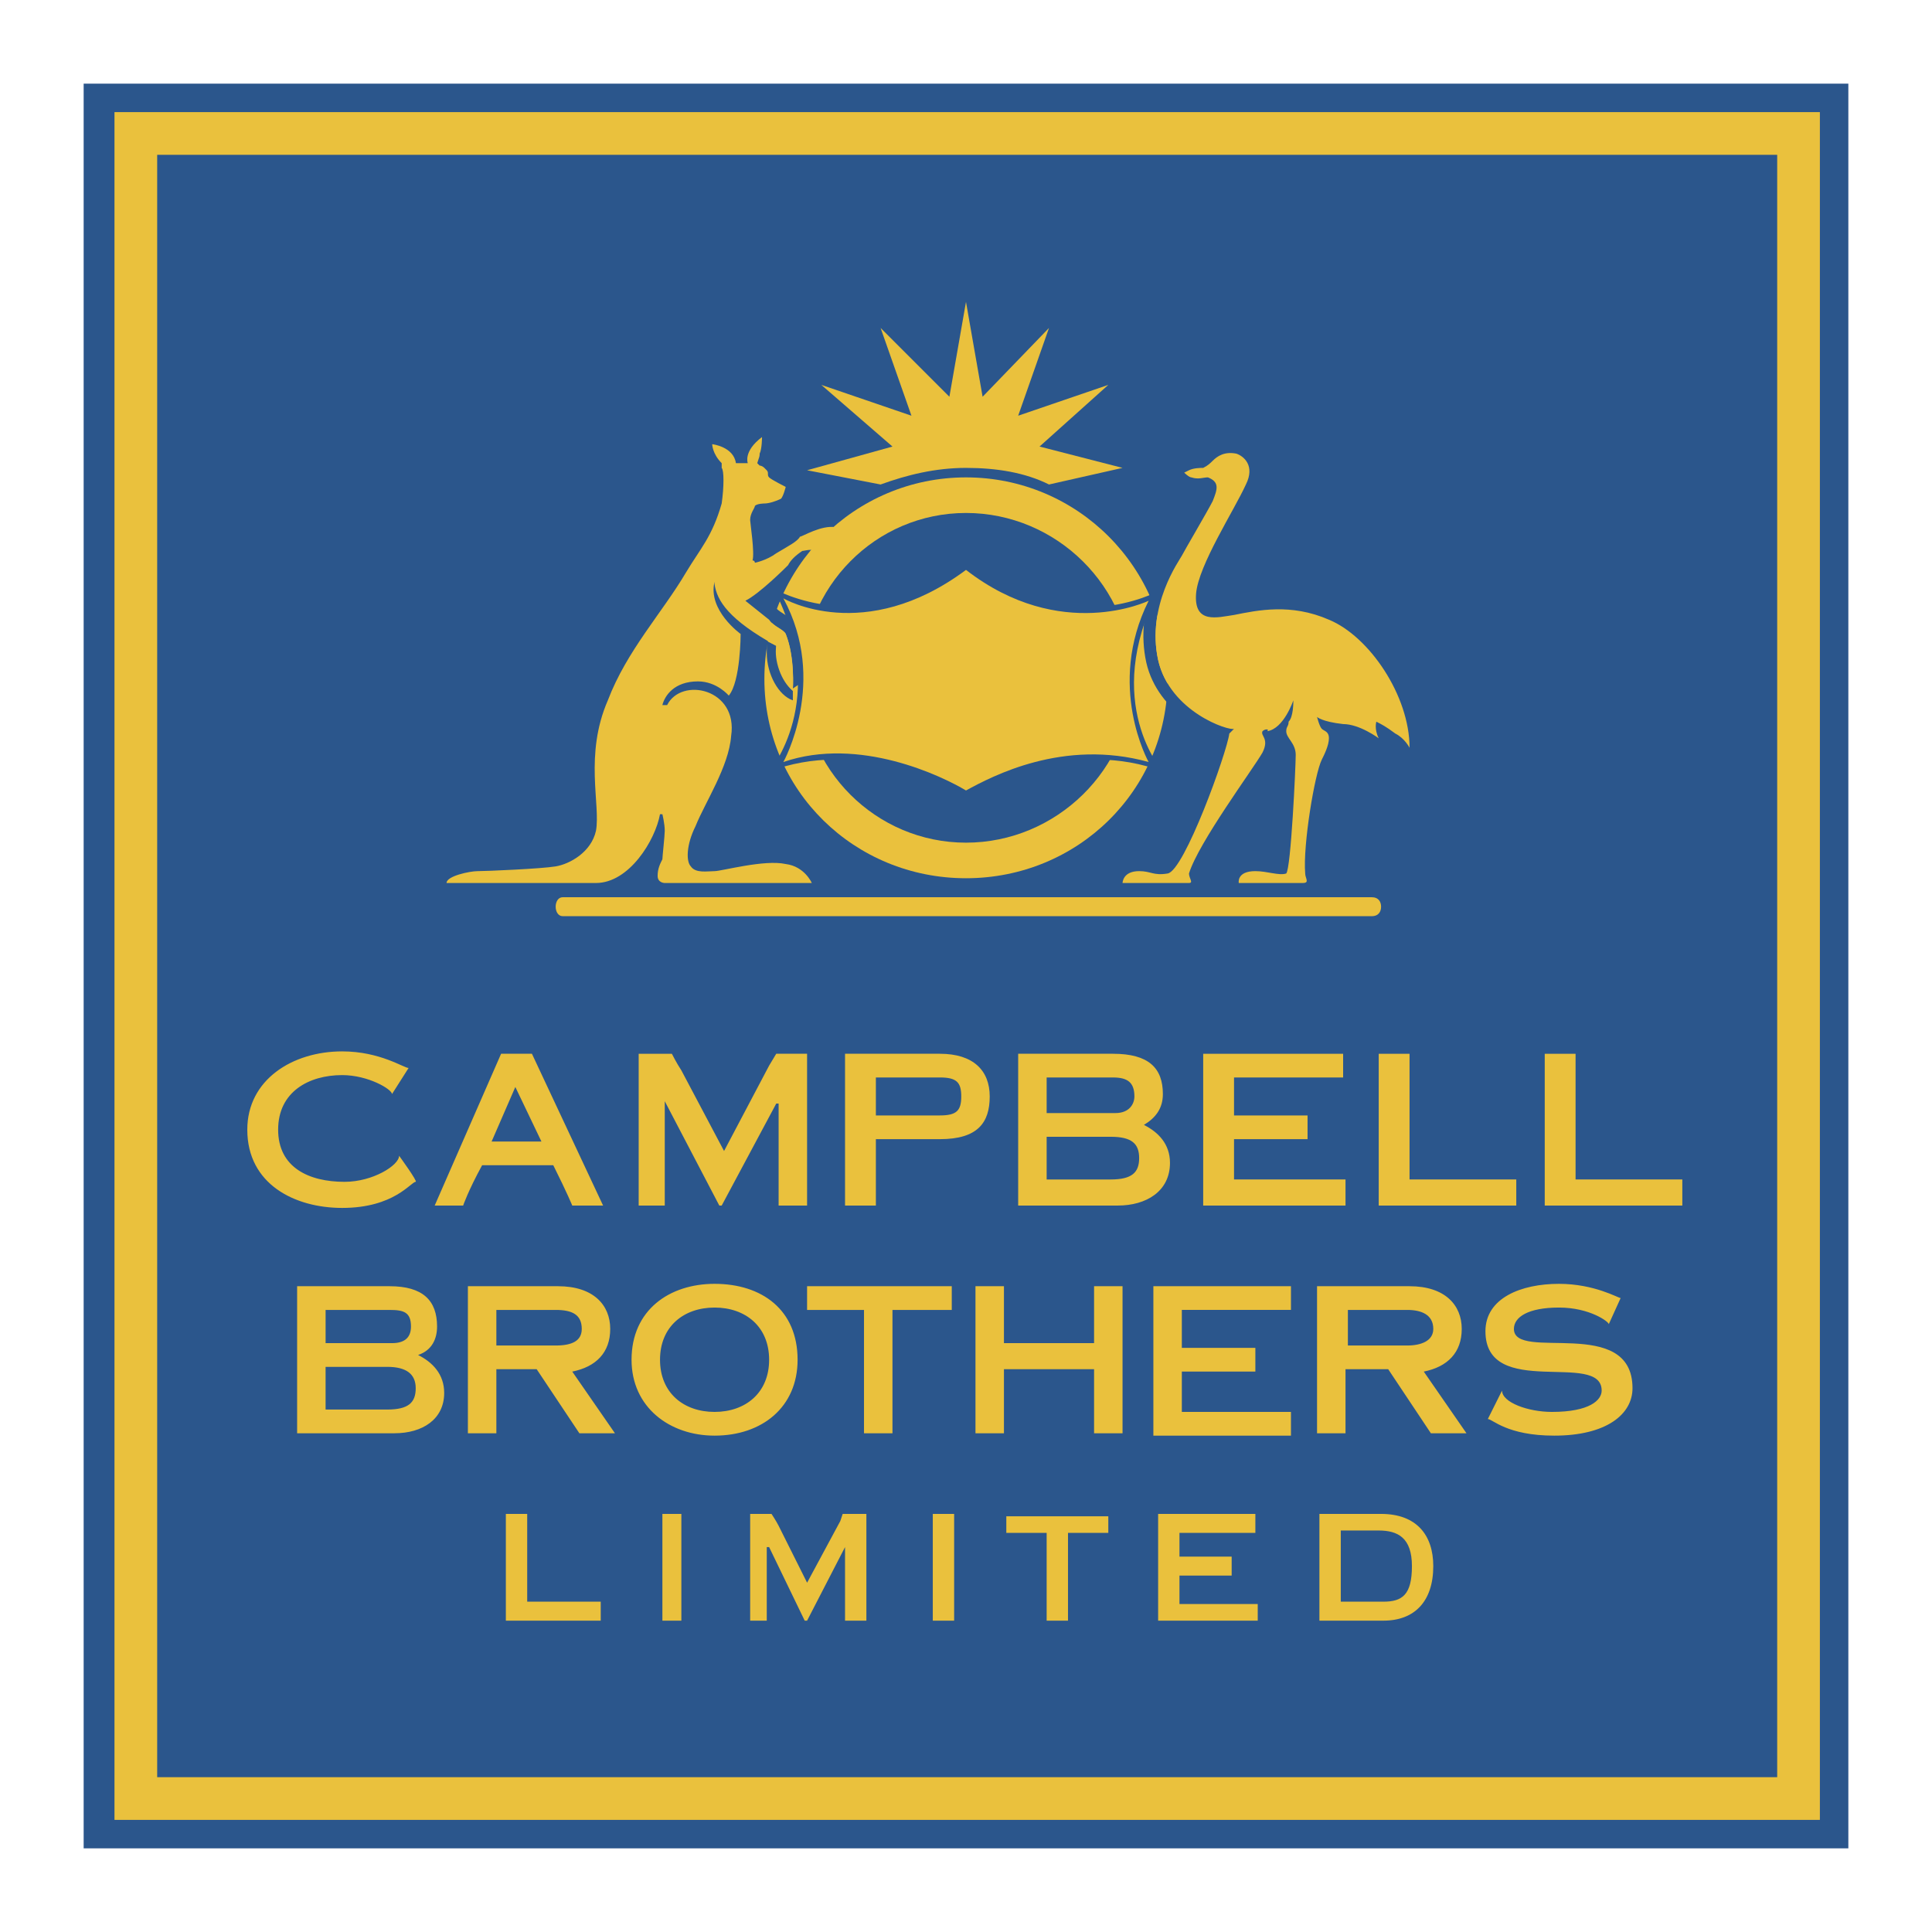
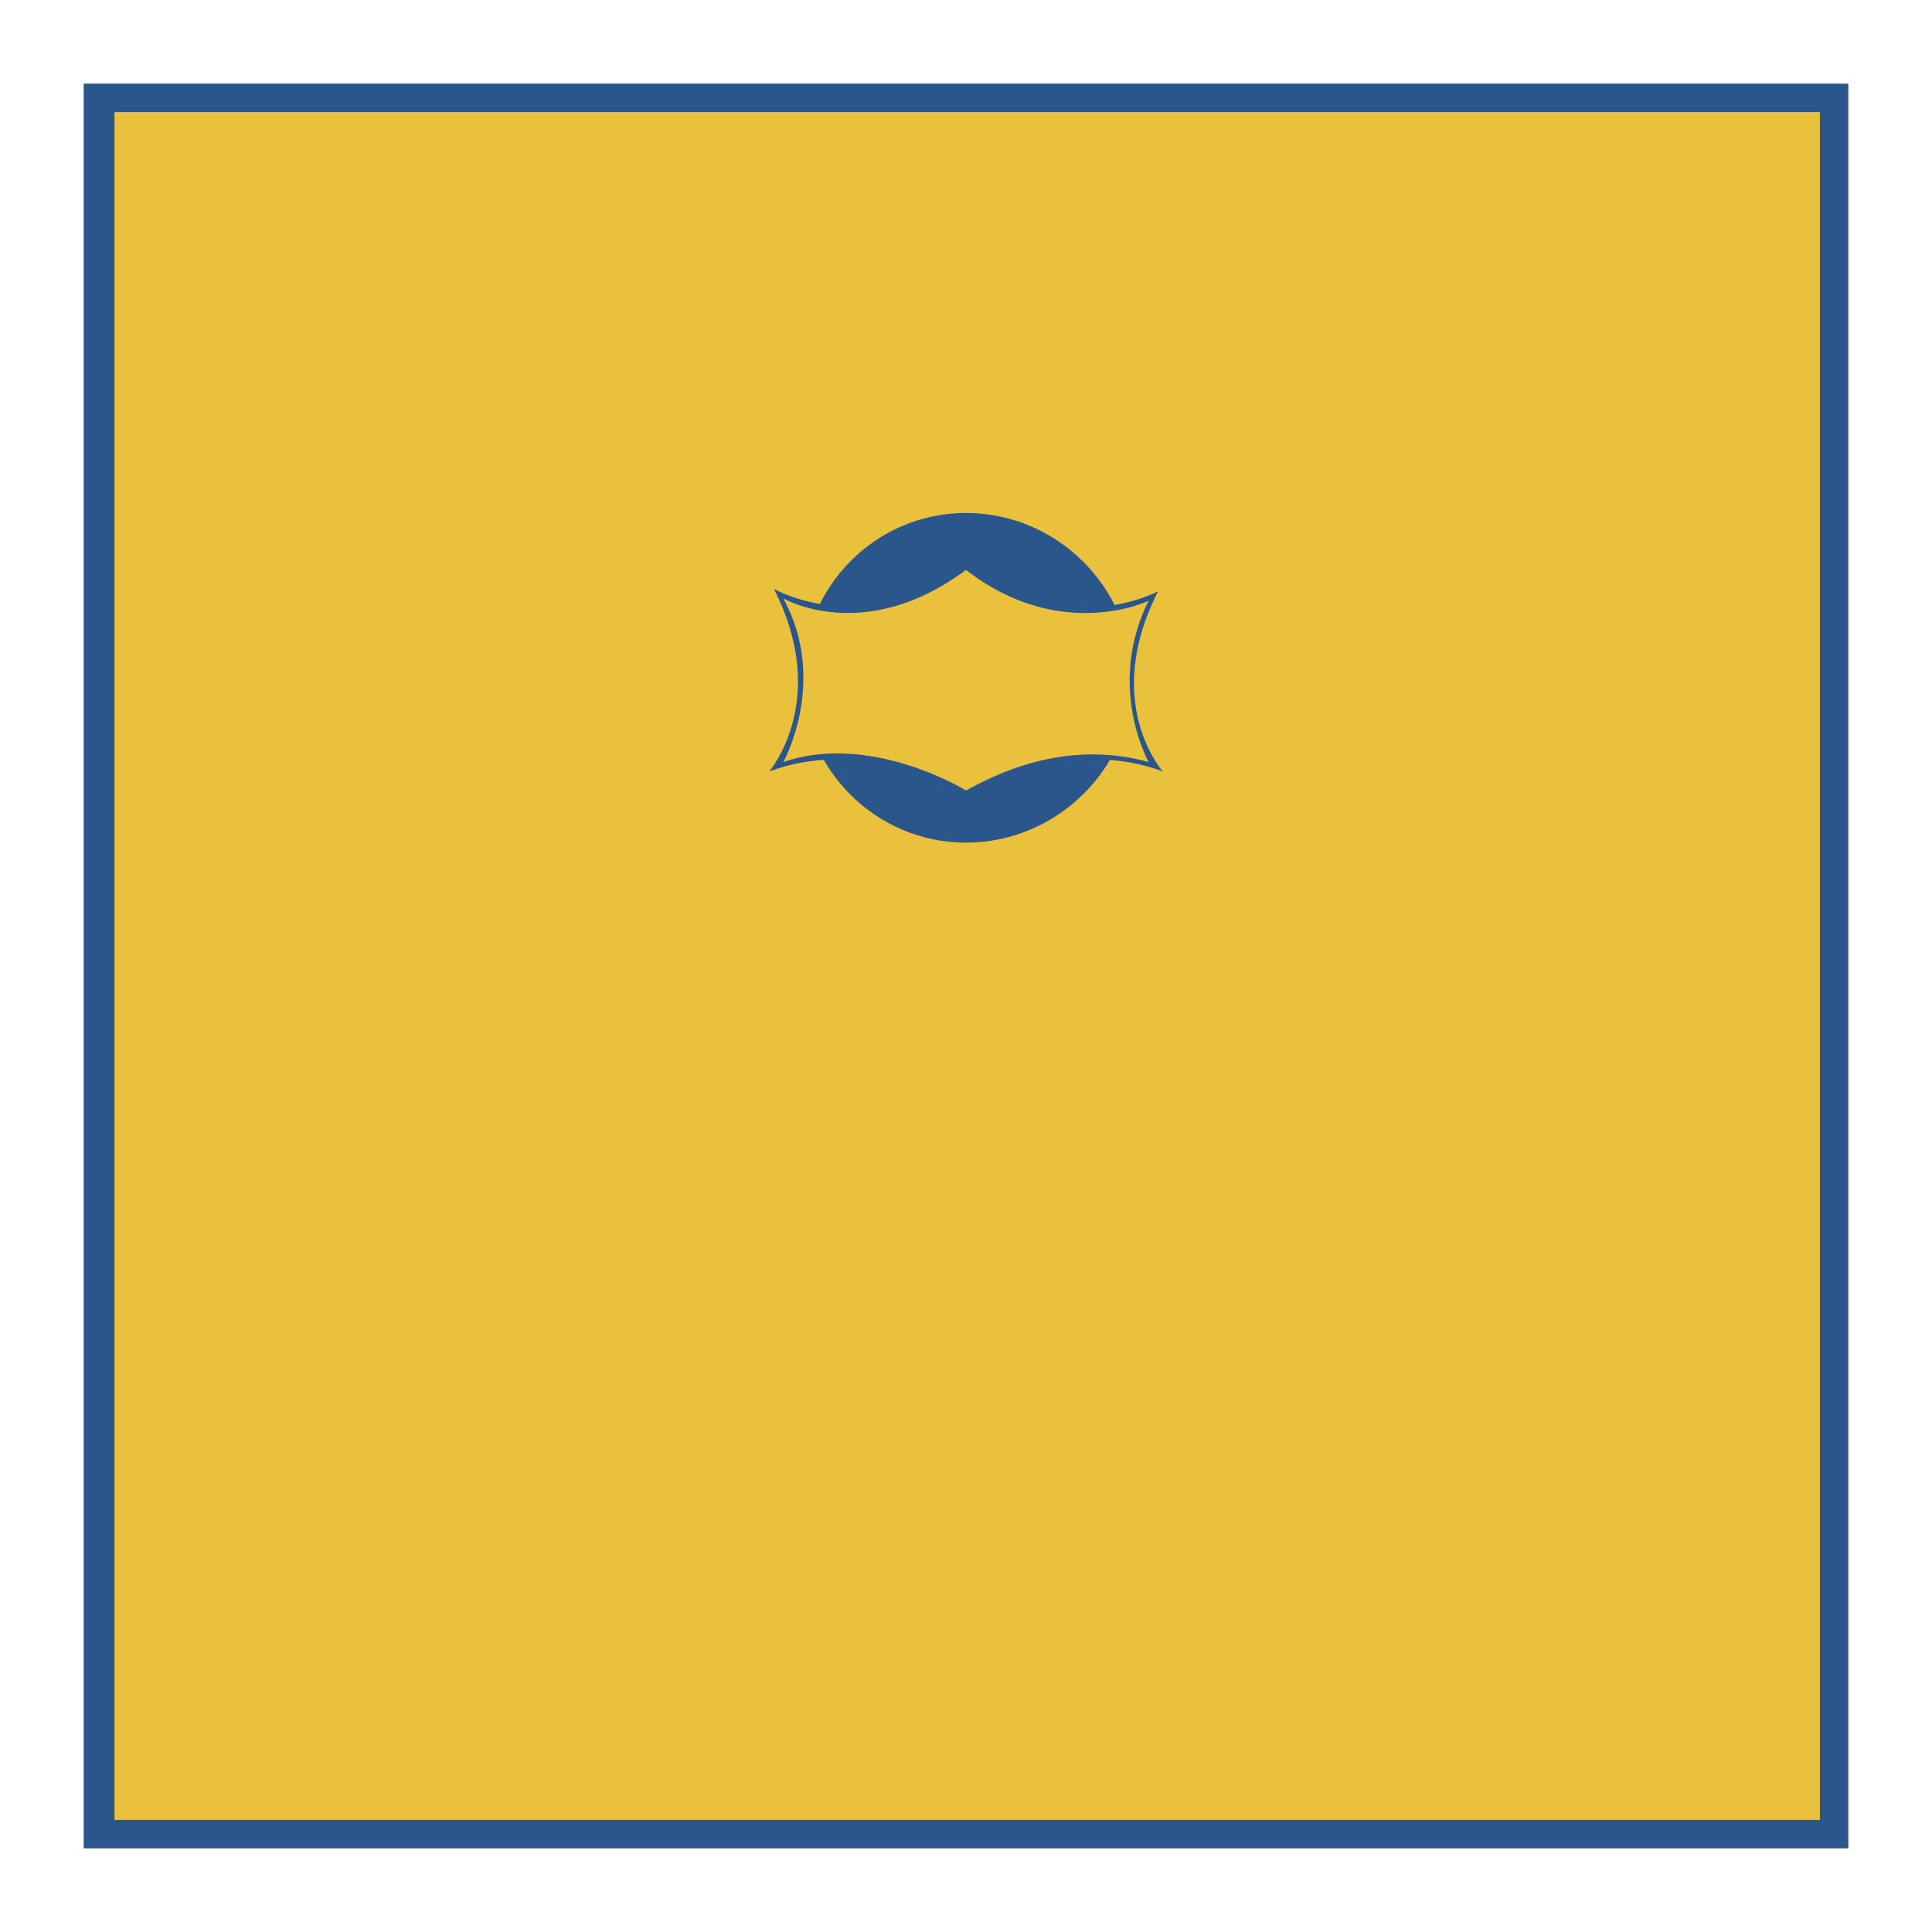
<svg xmlns="http://www.w3.org/2000/svg" width="2500" height="2500" viewBox="0 0 192.756 192.756">
  <g fill-rule="evenodd" clip-rule="evenodd">
-     <path fill="#fff" d="M0 0h192.756v192.756H0V0z" />
    <path fill="#fff" d="M7.873 7.873h177.01v177.01H7.873V7.873z" />
    <path fill="#2b568c" d="M8.346 184.41H184.41V8.346H8.346V184.41z" />
    <path fill="#eac13d" d="M11.422 181.57H181.57V11.186H11.422V181.57z" />
-     <path fill="#2b568c" d="M15.682 177.311h161.629V15.445H15.682v161.866z" />
-     <path d="M39.11 109.156c0-.473-2.367-1.893-4.97-1.893-3.313 0-6.39 1.656-6.39 5.443 0 3.785 3.077 5.205 6.626 5.205 2.84 0 5.443-1.656 5.443-2.602 0 0 1.893 2.602 1.656 2.602-.474 0-2.13 2.604-7.336 2.604-4.733 0-9.466-2.367-9.466-7.809 0-4.971 4.496-7.809 9.466-7.809 3.786 0 6.153 1.656 6.626 1.656l-1.655 2.603zM43.369 120.279l6.626-15.145h3.076l7.1 15.145h-3.077s-.473-1.184-1.893-4.023h-7.1c-1.42 2.604-1.893 4.023-1.893 4.023h-2.839zm10.65-6.388l-2.604-5.443-2.367 5.443h4.971zM87.386 120.279h-3.077v-15.145h9.466c3.313 0 4.969 1.656 4.969 4.258 0 2.604-1.184 4.262-4.969 4.262h-6.389v6.625zm0-8.992h6.389c1.657 0 2.13-.473 2.13-1.895 0-1.418-.473-1.893-2.13-1.893h-6.389v3.788zM101.584 120.279v-15.145h9.467c3.549 0 4.969 1.42 4.969 4.021 0 1.42-.709 2.367-1.893 3.078 1.42.709 2.602 1.893 2.602 3.785 0 2.84-2.365 4.26-5.205 4.26h-9.94v.001zm2.84-9.228h6.863c1.42 0 1.893-.947 1.893-1.658 0-1.418-.709-1.893-2.129-1.893h-6.627v3.551zm0 6.625h6.391c2.129 0 2.838-.709 2.838-2.129s-.709-2.131-2.838-2.131h-6.391v4.26zM137.555 120.279v-15.144h3.076v12.541h10.648v2.603h-13.724zM154.119 120.279v-15.144h3.076v12.541h10.651v2.603h-13.727zM80.523 105.135v15.145h-2.84v-10.176h-.237l-5.443 10.176h-.236l-5.443-10.412v10.412h-2.603v-15.145h3.312s.474.945.947 1.656l4.26 8.045 4.496-8.52.71-1.182h3.077v.001zM120.043 120.279v-15.144h13.961v2.365h-10.885v3.787h7.336v2.367h-7.336v4.022h11.123v2.603h-14.199zM115.072 143.234v-14.908h13.727v2.365h-10.887v3.788h7.336v2.365h-7.336v4.023h10.887v2.367h-13.727zM29.644 142.998v-14.672h9.229c3.313 0 4.733 1.42 4.733 4.021 0 1.184-.473 2.367-1.893 2.84 1.42.711 2.603 1.895 2.603 3.787 0 2.604-2.129 4.023-4.969 4.023h-9.703v.001zm2.84-8.992h6.626c1.42 0 1.893-.711 1.893-1.658 0-1.42-.709-1.656-2.129-1.656h-6.389v3.314h-.001zm0 6.625h6.153c2.13 0 2.839-.709 2.839-2.129s-.946-2.131-2.839-2.131h-6.153v4.26zM49.522 142.998h-2.84v-14.672h8.993c3.55 0 5.207 1.893 5.207 4.26 0 2.365-1.42 3.785-3.787 4.258l4.259 6.154h-3.549l-4.26-6.391h-4.023v6.391zm0-8.756h5.917c1.656 0 2.603-.475 2.603-1.656 0-1.42-.947-1.895-2.603-1.895h-5.917v3.551zM134.242 142.998h-2.84v-14.672h9.229c3.549 0 5.207 1.893 5.207 4.26 0 2.365-1.42 3.785-3.787 4.258l4.26 6.154h-3.551l-4.258-6.391h-4.26v6.391zm.237-8.756h5.916c1.42 0 2.604-.475 2.604-1.656 0-1.42-1.184-1.895-2.604-1.895h-5.916v3.551zM79.576 135.662c0 4.732-3.549 7.572-8.283 7.572-4.496 0-8.283-2.84-8.283-7.572 0-4.971 3.787-7.574 8.283-7.574 4.734 0 8.283 2.603 8.283 7.574zm-13.726 0c0 3.312 2.367 5.205 5.443 5.205s5.443-1.893 5.443-5.205c0-3.314-2.367-5.207-5.443-5.207s-5.443 1.893-5.443 5.207zM89.042 142.998h-2.84v-12.307h-5.679v-2.365h14.435v2.365h-5.916v12.307zM109.156 134.006v-5.68h2.84v14.672h-2.84v-6.391h-8.992v6.391h-2.84v-14.672h2.84v5.68h8.992zM160.51 132.111c0-.236-1.895-1.656-4.971-1.656s-4.496.947-4.496 2.131c0 3.312 11.832-1.42 11.832 5.916 0 2.602-2.604 4.732-7.809 4.732-4.732 0-6.152-1.656-6.625-1.656l1.418-2.84c0 1.184 2.604 2.129 4.971 2.129 3.785 0 4.969-1.184 4.969-2.129 0-4.023-11.596.945-11.596-5.918 0-3.312 3.551-4.732 7.336-4.732 3.551 0 5.916 1.42 6.152 1.42l-1.181 2.603zM86.439 151.043v10.65h-2.13v-7.338l-3.786 7.338h-.237l-3.55-7.338H76.5v7.338h-1.656v-10.65h2.13s.473.711.71 1.184l2.84 5.68 3.313-6.152.237-.711h2.365v-.001zM115.547 161.693v-10.65h9.701v1.893h-7.572v2.367h5.207v1.894h-5.207v2.838h7.808v1.658h-9.937zM106.555 161.693h-2.131v-8.757H100.4v-1.657h10.176v1.657h-4.021v8.757zM50.469 161.693v-10.65h2.13v8.756h7.336v1.894h-9.466zM66.087 151.043h1.893v10.65h-1.893v-10.65zM93.065 151.043h2.13v10.65h-2.13v-10.65zM131.639 151.043h6.152c3.549 0 5.207 2.131 5.207 5.207 0 3.549-1.895 5.443-4.971 5.443h-6.389v-10.65h.001zm2.129 8.756h4.26c1.895 0 2.84-.709 2.84-3.549s-1.42-3.551-3.312-3.551h-3.787v7.1h-.001zM89.042 44.553L81.943 38.4l8.992 3.076-3.077-8.756 6.863 6.863 1.656-9.466 1.657 9.466 6.625-6.863-3.076 8.756 8.992-3.076-6.861 6.152 8.281 2.13-7.336 1.656c-2.365-1.183-5.205-1.656-8.282-1.656s-5.916.709-8.52 1.656l-7.335-1.42 8.52-2.365z" fill="#eac13d" />
    <path d="M96.378 87.622c11.122 0 20.114-8.756 20.114-19.878S107.5 47.629 96.378 47.629c-11.123 0-20.115 8.993-20.115 20.115 0 11.122 8.992 19.878 20.115 19.878z" fill="#eac13d" />
    <path d="M96.378 84.073c8.993 0 16.565-7.336 16.565-16.329 0-9.229-7.572-16.565-16.565-16.565-8.992 0-16.329 7.336-16.329 16.565 0 8.993 7.337 16.329 16.329 16.329z" fill="#2b568c" />
    <path d="M76.736 76.973s6.153-7.1.473-18.222c0 0 9.466 5.443 19.168-2.84 9.702 8.283 19.169 3.076 19.169 3.076-5.68 11.123.473 17.985.473 17.985-8.756-3.313-17.275 1.184-19.642 2.603-2.602-1.418-10.884-5.915-19.641-2.602z" fill="#2b568c" />
-     <path d="M76.5 63.958l.947.473c-.237 1.419.473 3.55 1.657 4.497v.946c-1.42-.473-2.604-2.603-2.604-4.733v-1.183z" fill="#2b568c" />
-     <path d="M79.103 68.691l.709-.474c0-.71-.236-4.26-.946-6.389-.237-.474-1.183-.71-1.657-1.42-1.183-.946-1.656.237-.71 1.184 0 .237.237.237.237.237.473.709 1.42.946 1.657 1.42.946 2.365.71 5.442.71 5.442zM123.119 72.713c-.473.237-6.391-1.656-7.572-6.863-1.184-5.442 2.129-9.938 2.365-10.412 0 0-1.184-.236-1.42.236-.473.473-3.312 4.97-2.129 10.413 1.184 5.206 6.627 7.336 7.1 7.1l1.656-.474z" fill="#2b568c" />
    <path d="M136.844 91.409c.711 0 .947-.474.947-.947s-.236-.947-.947-.947H56.148c-.473 0-.709.474-.709.947s.236.947.709.947h80.696zM78.156 76.027s4.497-8.046 0-16.329c0 0 8.045 4.733 18.222-2.839 9.466 7.336 18.222 3.077 18.222 3.077-4.26 8.519 0 16.092 0 16.092-8.52-2.367-15.619 1.419-18.222 2.839-2.367-1.421-10.649-5.444-18.222-2.84z" fill="#eac13d" />
    <path d="M128.326 87.149c-.711.237-1.895-.236-3.078-.236-1.893 0-1.656 1.183-1.656 1.183h6.391c.709 0 .236-.474.236-.947-.236-2.84.947-9.939 1.656-11.359.236-.473.711-1.42.711-2.129 0-.71-.475-.71-.711-.947s-.473-1.183-.473-1.183.473.473 2.602.71c1.658 0 3.551 1.42 3.551 1.42-.473-.947-.236-1.657-.236-1.657.473.237.945.473 1.893 1.184.947.473 1.42 1.42 1.42 1.42 0-5.207-4.023-11.123-8.045-12.779-3.787-1.657-7.102-.947-9.467-.474-1.656.237-4.023.947-3.787-2.13.238-2.839 3.787-8.283 4.971-10.886.945-1.893-.236-2.839-.947-3.076-1.184-.237-1.893.237-2.365.709-.238.237-.475.474-.947.71-.236 0-.947 0-1.42.236l-.475.237s.475.473.711.473c.711.237 1.184 0 1.656 0 1.184.473.947 1.183.475 2.367-.475.946-2.842 4.97-3.078 5.443s-3.549 4.969-2.365 10.412c1.182 5.207 7.1 7.1 7.572 6.863l-.473.474c-.236 1.893-4.498 13.726-6.154 13.962-1.42.237-1.656-.236-2.84-.236-1.656 0-1.656 1.183-1.656 1.183h6.627c.473 0 0-.474 0-.947.947-3.076 6.389-10.412 7.336-12.069.709-1.42-.236-1.657 0-2.13.236-.237.709-.237.473 0 1.656-.237 2.604-3.077 2.604-3.077 0 .237 0 1.657-.473 2.13 0 .473-.236.473-.236.947 0 .71.945 1.183.945 2.367-.003 1.183-.475 11.358-.948 11.832zM71.057 44.316s0 .947.946 1.893v.474c.237.236.237 1.893 0 3.549-.946 3.313-2.13 4.497-3.55 6.863-2.366 4.023-5.916 7.81-7.809 12.779-2.367 5.443-.71 10.413-1.184 13.016-.474 2.13-2.603 3.313-4.023 3.55-1.419.236-6.863.474-7.81.474-.71 0-3.076.473-3.076 1.183H59.46c3.313 0 5.916-4.26 6.389-6.863h.237s.236.947.236 1.657c0 .474-.236 2.604-.236 2.84-.237.473-.474.946-.474 1.657 0 .71.71.71.71.71h14.672s-.71-1.657-2.603-1.894c-2.13-.473-6.39.71-7.1.71-.709 0-1.893.236-2.366-.474-.474-.474-.474-2.13.473-4.023.947-2.366 3.313-5.916 3.549-8.992.71-4.732-4.969-5.916-6.389-3.076h-.473c.236-.947 1.184-2.366 3.55-2.366 1.893 0 3.076 1.419 3.076 1.419 1.183-1.419 1.183-6.152 1.183-6.152s-3.312-2.367-2.603-5.207v.237c.237 1.657 1.42 3.55 6.153 6.152 0 0 0 2.84 1.657 4.497 0 0 .236-3.313-.71-5.679-.237-.474-1.184-.71-1.657-1.42l-2.367-1.893c1.42-.71 4.023-3.313 4.26-3.55.237-.474.71-.947 1.42-1.42.237 0 .71-.237 1.656 0 0 0 2.604-2.13 1.657-2.367-1.42-.237-3.313.946-3.55.946-.236.474-1.183.947-2.366 1.658-.947.709-2.129.945-2.129.945 0-.236-.237-.236-.237-.236.237-.709-.236-3.786-.236-4.023 0-.71.474-1.183.474-1.419.236-.237.946-.237.946-.237.473 0 1.183-.236 1.656-.473.237-.237.474-1.183.474-1.183s-1.42-.71-1.657-.947 0-.473-.237-.71l-.236-.236c-.236-.237-.474-.237-.474-.237l-.236-.237c.238-.711.238-.711.238-.948.237-.473.237-1.657.237-1.657-1.894 1.42-1.42 2.603-1.42 2.603h-1.184c-.236-1.656-2.366-1.893-2.366-1.893z" fill="#eac13d" />
  </g>
</svg>